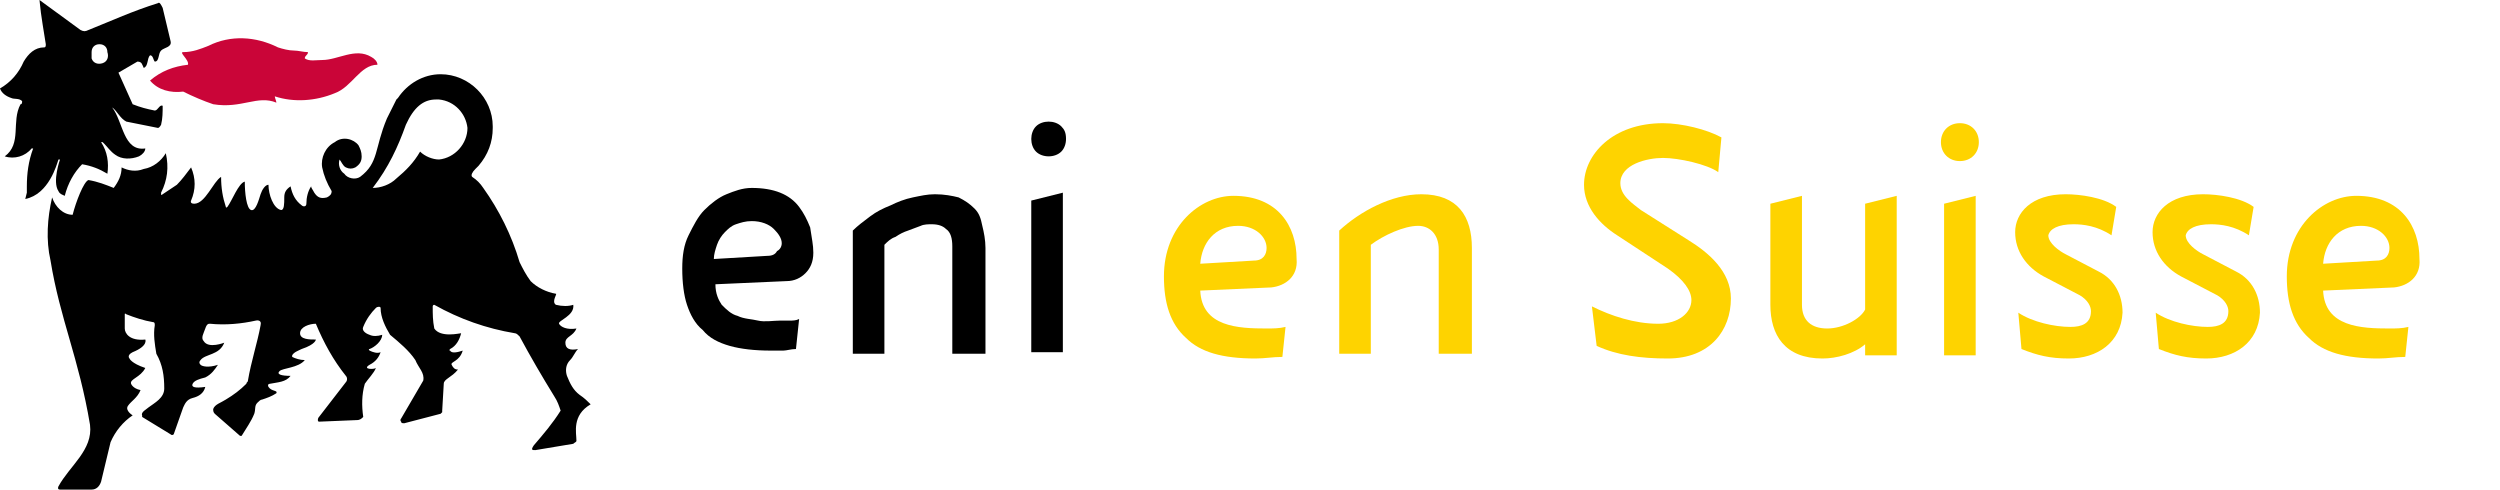
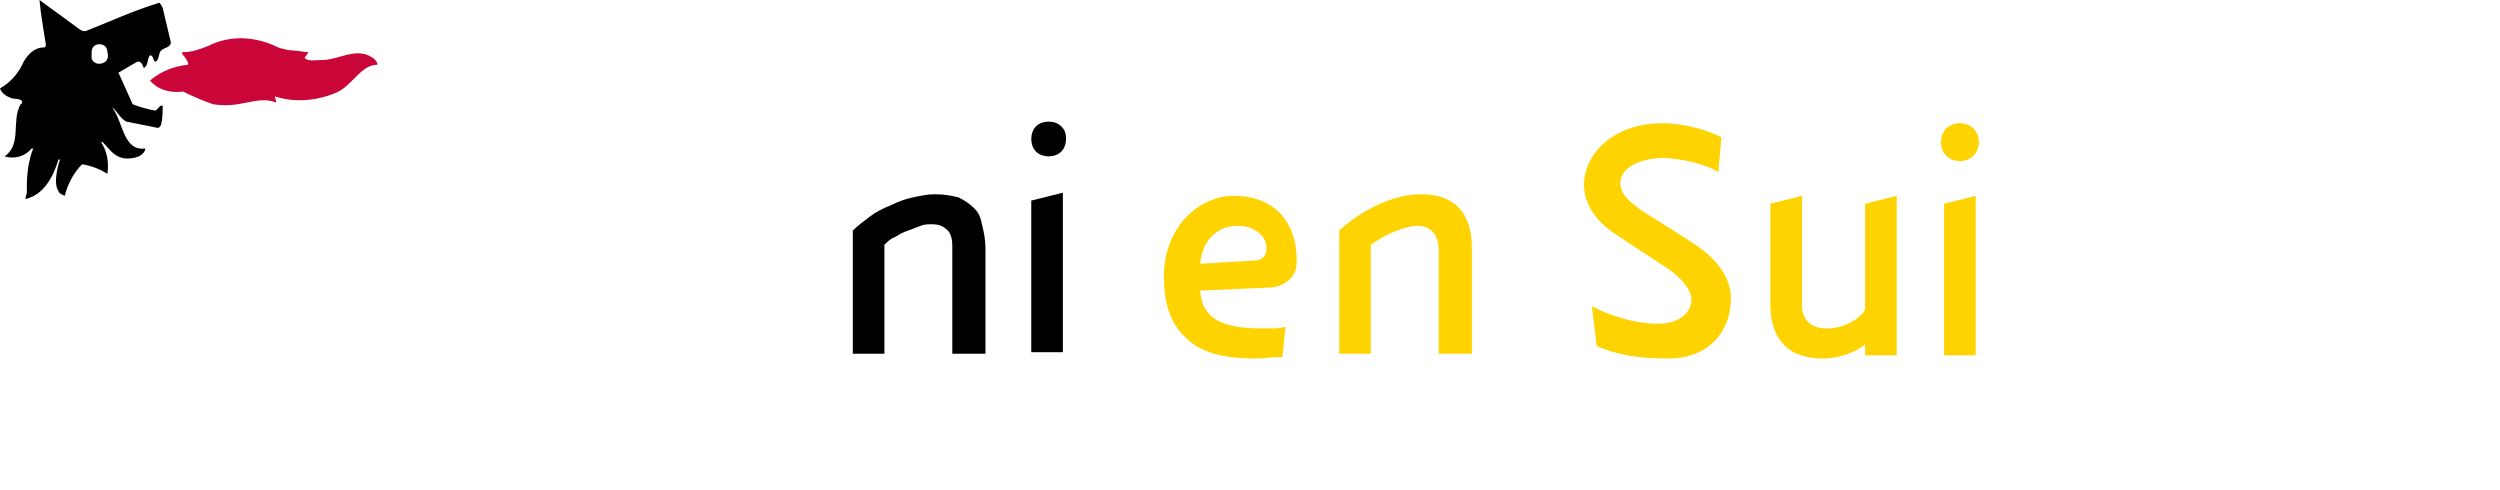
<svg xmlns="http://www.w3.org/2000/svg" version="1.1" id="Livello_1" x="0px" y="0px" viewBox="0 0 158.3 31" style="enable-background:new 0 0 158.3 31;" xml:space="preserve">
  <style type="text/css">
	.st0{enable-background:new    ;}
	.st1{fill:#CA0538;}
	.st2{fill:#FED300;}
</style>
  <g>
    <g class="st0">
-       <path d="M51.5,16c0,0.6-0.2,1-0.5,1.3s-0.7,0.5-1.2,0.5L45.3,18c0,0.6,0.2,1,0.4,1.3c0.3,0.3,0.6,0.6,1,0.7    c0.4,0.2,0.9,0.2,1.3,0.3s1,0,1.4,0c0.2,0,0.4,0,0.6,0c0.2,0,0.4,0,0.6-0.1l-0.2,1.9c-0.3,0-0.6,0.1-0.8,0.1c-0.3,0-0.5,0-0.8,0    c-1,0-1.9-0.1-2.6-0.3c-0.7-0.2-1.3-0.5-1.7-1c-0.5-0.4-0.8-1-1-1.6s-0.3-1.4-0.3-2.3c0-0.8,0.1-1.5,0.4-2.1    c0.3-0.6,0.6-1.2,1-1.6c0.4-0.4,0.9-0.8,1.4-1s1-0.4,1.6-0.4c0.7,0,1.3,0.1,1.8,0.3s0.9,0.5,1.2,0.9s0.5,0.8,0.7,1.3    C51.4,15.1,51.5,15.5,51.5,16z M49.5,15.4c0-0.3-0.2-0.6-0.5-0.9S48.2,14,47.6,14c-0.4,0-0.7,0.1-1,0.2s-0.5,0.3-0.7,0.5    s-0.4,0.5-0.5,0.8s-0.2,0.6-0.2,0.9l3.4-0.2c0.3,0,0.5-0.1,0.6-0.3C49.4,15.8,49.5,15.6,49.5,15.4z" />
      <path d="M60.3,22.2v-6.6c0-0.5-0.1-0.9-0.4-1.1c-0.2-0.2-0.5-0.3-0.9-0.3c-0.2,0-0.5,0-0.7,0.1c-0.3,0.1-0.5,0.2-0.8,0.3    S57,14.8,56.7,15c-0.3,0.1-0.5,0.3-0.7,0.5v6.9h-2v-7.8c0.3-0.3,0.7-0.6,1.1-0.9s0.8-0.5,1.3-0.7c0.4-0.2,0.9-0.4,1.4-0.5    s0.9-0.2,1.4-0.2c0.6,0,1.1,0.1,1.5,0.2c0.4,0.2,0.7,0.4,1,0.7s0.4,0.6,0.5,1.1c0.1,0.4,0.2,0.9,0.2,1.4v6.7h-2.1    C60.3,22.4,60.3,22.2,60.3,22.2z" />
      <path d="M67.5,8.8c0,0.3-0.1,0.6-0.3,0.8c-0.2,0.2-0.5,0.3-0.8,0.3s-0.6-0.1-0.8-0.3c-0.2-0.2-0.3-0.5-0.3-0.8s0.1-0.6,0.3-0.8    c0.2-0.2,0.5-0.3,0.8-0.3S67,7.8,67.2,8C67.4,8.2,67.5,8.4,67.5,8.8z M65.3,22.2v-9.5l2-0.5v10.1h-2V22.2z" />
    </g>
  </g>
  <path class="st1" d="M23.9,4.1c0-0.2-0.2-0.4-0.4-0.5c-1-0.6-2.1,0.2-3.1,0.2c-0.4,0-0.8,0.1-1.1-0.1c0-0.2,0.2-0.2,0.2-0.4  c-0.3,0-0.6-0.1-0.9-0.1s-0.7-0.1-1-0.2c-1.4-0.7-3-0.8-4.4-0.1c-0.5,0.2-1,0.4-1.6,0.4c-0.3,0,0.4,0.5,0.3,0.8  c-0.9,0.1-1.7,0.4-2.4,1l0,0c0.5,0.6,1.3,0.8,2.1,0.7c0.6,0.3,1.3,0.6,1.9,0.8c1.8,0.3,2.8-0.6,4-0.1c0-0.1-0.1-0.3-0.1-0.4  c1.2,0.4,2.6,0.3,3.8-0.2C22.3,5.5,22.8,4.1,23.9,4.1" />
  <path d="M7.5,4.6l1.2-0.7C9,3.9,9,4.1,9.1,4.3c0.3-0.1,0.2-0.6,0.4-0.8c0.2,0,0.2,0.3,0.3,0.4c0.3,0,0.2-0.5,0.4-0.7  s0.7-0.2,0.6-0.6l-0.5-2.1c-0.1-0.2-0.2-0.4-0.3-0.3C8.4,0.7,7.1,1.3,5.6,1.9C5.4,2,5.3,2,5.1,1.9L2.5,0c0.1,1.1,0.3,2.1,0.4,2.8  c0,0.1,0,0.2-0.1,0.2c-0.6,0-1,0.4-1.3,0.9C1.2,4.6,0.7,5.2,0,5.6c0.1,0.3,0.4,0.5,0.7,0.6c0.2,0.1,0.5,0,0.7,0.2  c0,0.1,0,0.2-0.1,0.2c-0.6,1.1,0.1,2.5-1,3.3c0.6,0.2,1.3,0,1.7-0.5h0.1c-0.3,0.8-0.4,1.6-0.4,2.4c0,0.1,0,0.3,0,0.4l-0.1,0.4  c1.5-0.3,2-2.2,2.1-2.5h0.1c0,0-0.5,1.4-0.1,2c0.1,0.2,0.2,0.2,0.4,0.3c0.2-0.8,0.6-1.5,1.1-2c0.6,0.1,1.1,0.3,1.6,0.6  c0.1-0.7,0-1.4-0.4-2h0.1l0.1,0.1C6.8,9.3,7,9.6,7.3,9.8c0.4,0.3,1,0.3,1.5,0.1C9,9.8,9.2,9.6,9.2,9.4C7.8,9.6,7.8,7.7,7.1,6.8l0,0  C7.4,7,7.6,7.5,8,7.7l2,0.4c0.1,0,0.2-0.2,0.2-0.2c0.1-0.4,0.1-0.8,0.1-1.2C10.1,6.6,10,7,9.8,7C9.3,6.9,8.9,6.8,8.4,6.6L7.5,4.6  C7.4,4.6,7.5,4.6,7.5,4.6 M6.8,3.3c0.1,0.3,0,0.6-0.3,0.7S5.9,4,5.8,3.7c0-0.1,0-0.2,0-0.4C5.8,3,6,2.8,6.3,2.8l0,0  C6.6,2.8,6.8,3,6.8,3.3L6.8,3.3" />
-   <path d="M9.7,20.4c-0.6-0.1-1.2-0.3-1.7-0.5c0,0-0.1-0.1-0.1,0v0.9c0,0.3,0.3,0.8,1.3,0.7c0,0,0.2,0.4-0.8,0.8  c-0.4,0.2-0.2,0.4-0.2,0.4s0.1,0.3,1,0.6c-0.3,0.6-1,0.7-0.9,1c0,0,0.1,0.3,0.6,0.4c-0.2,0.5-0.6,0.7-0.8,1s0.3,0.6,0.3,0.6  c-0.6,0.4-1.1,1-1.4,1.7c-0.2,0.8-0.4,1.7-0.6,2.5C6.3,30.8,6.1,31,5.8,31c-0.8,0-1.3,0-2,0c-0.2,0-0.1-0.2-0.1-0.2  c0.7-1.3,2.2-2.3,2-3.9C5,22.7,3.8,20.2,3.2,16.5c-0.3-1.3-0.2-2.7,0.1-4c0.2,0.6,0.7,1.1,1.3,1.1c0.2-0.8,0.7-2.1,1-2.2  c0.6,0.1,1.1,0.3,1.6,0.5c0.3-0.4,0.5-0.8,0.5-1.3c0.4,0.2,0.9,0.3,1.4,0.1c0.6-0.1,1.1-0.5,1.4-1c0.2,0.9,0.1,1.7-0.3,2.5v0.1  c0,0,0,0.1,0.1,0c0.3-0.2,0.6-0.4,0.9-0.6c0.3-0.3,0.6-0.7,0.9-1.1c0.3,0.7,0.3,1.4,0,2.1c0,0-0.1,0.2,0.2,0.2  c0.7,0,1.2-1.4,1.7-1.7l0,0c0,0.7,0.1,1.3,0.3,1.9c0,0,0,0.1,0.1,0c0.3-0.4,0.7-1.5,1.1-1.6c0,0.7,0.1,1.7,0.4,1.8  c0.3,0.1,0.5-0.7,0.6-1s0.3-0.6,0.5-0.6c0,0.6,0.3,1.5,0.8,1.6c0.2,0,0.2-0.4,0.2-0.8c0-0.3,0.1-0.5,0.4-0.7  c0.1,0.5,0.3,0.9,0.7,1.2c0.1,0.1,0.3,0.1,0.3-0.1c0-0.4,0.1-0.8,0.3-1.1c0,0.1,0.1,0.2,0.2,0.4c0.2,0.3,0.4,0.4,0.8,0.3  c0.2-0.1,0.3-0.2,0.3-0.4c-0.3-0.5-0.5-1-0.6-1.5C20.3,10,20.6,9.3,21.2,9c0.5-0.4,1.2-0.2,1.5,0.2c0.1,0.2,0.2,0.4,0.2,0.7  s-0.1,0.5-0.4,0.7c-0.2,0.1-0.4,0.1-0.6,0s-0.3-0.4-0.4-0.5c-0.1,0.3,0,0.7,0.3,0.9c0.2,0.3,0.7,0.4,1,0.2c1.2-0.9,0.9-1.8,1.7-3.7  c0.2-0.4,0.4-0.8,0.6-1.2l0.1-0.1c0.6-0.9,1.6-1.5,2.7-1.5c1.8,0,3.3,1.5,3.3,3.3c0,0,0,0,0,0.1c0,0.9-0.3,1.7-0.9,2.4l-0.2,0.2  c-0.2,0.2-0.3,0.4-0.2,0.5c0.3,0.2,0.5,0.4,0.7,0.7c1,1.4,1.8,3,2.3,4.7c0.2,0.4,0.4,0.8,0.7,1.2c0.4,0.4,1,0.7,1.6,0.8  c0.1,0-0.3,0.5,0,0.7c0.4,0.1,0.8,0.1,1.1,0c0.1,0.7-1,1-0.9,1.2s0.5,0.4,1.1,0.3c-0.2,0.5-0.7,0.5-0.7,0.9s0.3,0.5,0.8,0.4  c-0.2,0.2-0.3,0.5-0.5,0.7c-0.3,0.3-0.3,0.7-0.2,1c0.2,0.5,0.4,0.9,0.8,1.2c0.3,0.2,0.5,0.4,0.7,0.6c-1.2,0.7-0.9,1.8-0.9,2.3  c0,0.1-0.1,0.1-0.2,0.2l-2.4,0.4c-0.2,0-0.3,0-0.1-0.3c0.6-0.7,1.2-1.4,1.7-2.2c-0.1-0.3-0.2-0.6-0.4-0.9c-0.8-1.3-1.5-2.5-2.2-3.8  c-0.1-0.1-0.2-0.2-0.3-0.2c-1.8-0.3-3.5-0.9-5.1-1.8c-0.1,0-0.1,0.1-0.1,0.1c0,0.5,0,0.9,0.1,1.4c0.4,0.6,1.6,0.3,1.7,0.3  c-0.1,0.4-0.3,0.8-0.7,1c0,0-0.1,0.1,0,0.1c0.1,0.2,0.5,0.1,0.8,0c-0.2,0.7-0.8,0.7-0.7,0.9c0.1,0.2,0.2,0.3,0.4,0.3  c-0.4,0.5-0.9,0.6-0.9,0.9L28,26v0.1l-0.1,0.1l-2.3,0.6c-0.1,0-0.2,0-0.2-0.1c-0.1-0.1,0-0.2,0-0.2l1.4-2.4c0.1-0.5-0.3-0.8-0.5-1.3  c-0.4-0.6-1-1.1-1.6-1.6c-0.3-0.5-0.6-1.1-0.6-1.7c0-0.1-0.2-0.1-0.3,0c-0.3,0.3-0.6,0.7-0.8,1.2c-0.1,0.2,0.1,0.4,0.4,0.5  c0.2,0.1,0.5,0.1,0.8,0c0,0.4-0.5,0.8-0.8,0.9c0,0-0.1,0,0,0.1c0.2,0.1,0.5,0.2,0.7,0.1c-0.1,0.3-0.3,0.6-0.7,0.8  c-0.5,0.3,0.3,0.3,0.4,0.2c-0.1,0.3-0.5,0.7-0.7,1c-0.2,0.7-0.2,1.4-0.1,2.1c-0.1,0.1-0.2,0.2-0.4,0.2l-2.4,0.1  c-0.1,0-0.1-0.2,0-0.3l1.7-2.2c0.1-0.1,0.1-0.3,0-0.4l0,0c-0.8-1-1.4-2.1-1.9-3.3c-0.4,0-1,0.2-1,0.6s0.6,0.4,1,0.4  c0,0,0,0.3-0.9,0.6c-0.2,0.1-0.5,0.2-0.6,0.4v0.1l0,0c0.2,0.1,0.5,0.2,0.8,0.2c-0.4,0.5-1.4,0.5-1.6,0.7s0.1,0.3,0.7,0.3  c-0.3,0.4-0.8,0.4-1.3,0.5c0,0-0.2,0-0.1,0.2c0.2,0.3,0.6,0.2,0.5,0.4c-0.3,0.2-0.6,0.3-0.9,0.4c-0.1,0-0.2,0.1-0.3,0.2  c-0.2,0.2-0.1,0.4-0.2,0.7c-0.2,0.5-0.5,0.9-0.8,1.4h-0.1l0,0l-1.6-1.4c-0.1-0.1-0.1-0.2-0.1-0.3c0.1-0.3,0.5-0.4,0.8-0.6  c0.5-0.3,0.9-0.6,1.3-1c0-0.1,0.1-0.1,0.1-0.2c0.2-1.2,0.6-2.4,0.8-3.5c0.1-0.4-0.3-0.3-0.3-0.3c-0.9,0.2-1.9,0.3-2.9,0.2  c-0.1,0-0.2,0-0.3,0.3s-0.3,0.6-0.1,0.8c0.3,0.5,1.3,0.1,1.3,0.1c-0.3,0.8-1.2,0.7-1.5,1.1c-0.1,0.1-0.1,0.2,0,0.3  c0.1,0.1,0.5,0.2,1.1,0c-0.2,0.3-0.4,0.6-0.8,0.8c-0.4,0.1-0.7,0.2-0.8,0.4s0.1,0.3,0.8,0.2c-0.1,0.4-0.4,0.6-0.8,0.7  c-0.4,0.1-0.5,0.4-0.6,0.6c-0.2,0.6-0.4,1.1-0.6,1.7c0,0-0.1,0.1-0.2,0L9,26.4v-0.1c-0.1-0.2,0.3-0.4,0.4-0.5c0.4-0.3,1-0.6,1-1.2  c0-0.8-0.1-1.5-0.5-2.2c-0.1-0.6-0.2-1.2-0.1-1.8C9.8,20.5,9.8,20.4,9.7,20.4 M23.6,11.9L23.6,11.9c0.5,0,1.1-0.2,1.5-0.6  c0.6-0.5,1.1-1,1.5-1.7c0.3,0.3,0.8,0.5,1.2,0.5c1-0.1,1.8-1,1.8-2c-0.1-0.9-0.8-1.7-1.8-1.8h-0.2c-0.8,0-1.4,0.5-1.9,1.6  C25.2,9.3,24.6,10.6,23.6,11.9L23.6,11.9" />
  <g>
    <path class="st2" d="M80.5,18.2L76,18.4c0.1,2.3,2.4,2.4,4.2,2.4c0.4,0,0.8,0,1.2-0.1l-0.2,1.9c-0.6,0-1.1,0.1-1.7,0.1   c-2.1,0-3.5-0.4-4.4-1.3c-1-0.9-1.4-2.2-1.4-3.9c0-3.2,2.3-5.1,4.4-5.1c2.8,0,4,1.9,4,4C82.2,17.5,81.4,18.1,80.5,18.2z M78.4,14.3   c-1.5,0-2.3,1.1-2.4,2.4l3.4-0.2c0.6,0,0.8-0.4,0.8-0.8C80.2,15,79.5,14.3,78.4,14.3z" />
    <path class="st2" d="M91.1,22.5v-6.7c0-1-0.6-1.5-1.3-1.5c-0.9,0-2.2,0.6-3,1.2v6.9h-2v-7.8c1.3-1.2,3.3-2.3,5.2-2.3   c2.3,0,3.2,1.4,3.2,3.4v6.7H91.1z" />
    <path class="st2" d="M105.6,22.7c-1.7,0-3.2-0.2-4.5-0.8l-0.3-2.5c1.2,0.6,2.7,1.1,4.2,1.1c1.3,0,2.1-0.7,2.1-1.5   c0-0.6-0.5-1.3-1.5-2l-3.2-2.1c-1.1-0.7-2.1-1.8-2.1-3.2c0-1.9,1.8-3.9,5-3.9c1.2,0,2.8,0.4,3.7,0.9l-0.2,2.2   c-0.7-0.5-2.5-0.9-3.5-0.9c-1,0-2.7,0.4-2.7,1.6c0,0.8,0.8,1.3,1.3,1.7l3,1.9c1.3,0.8,2.7,2,2.7,3.7   C109.6,20.9,108.3,22.7,105.6,22.7z" />
    <path class="st2" d="M118.1,22.5v-0.7c-0.7,0.6-1.8,0.9-2.7,0.9c-2.4,0-3.3-1.5-3.3-3.4v-6.4l2-0.5v6.9c0,1,0.6,1.5,1.6,1.5   s2.1-0.6,2.4-1.2v-6.7l2-0.5v10.1H118.1z" />
    <path class="st2" d="M124.1,10.2c-0.7,0-1.2-0.5-1.2-1.2c0-0.7,0.5-1.2,1.2-1.2s1.2,0.5,1.2,1.2C125.3,9.7,124.8,10.2,124.1,10.2z    M123.1,22.5v-9.6l2-0.5v10.1H123.1z" />
-     <path class="st2" d="M131,22.7c-1.2,0-2-0.2-3-0.6l-0.2-2.3c0.9,0.6,2.3,0.9,3.3,0.9c0.7,0,1.3-0.2,1.3-1c0-0.3-0.2-0.7-0.7-1   l-2.3-1.2c-1.1-0.6-1.8-1.6-1.8-2.8c0-1.2,1-2.4,3.2-2.4c0.9,0,2.4,0.2,3.2,0.8l-0.3,1.8c-0.9-0.6-1.8-0.7-2.4-0.7   c-1,0-1.5,0.3-1.6,0.7c0,0.5,0.7,1,1.1,1.2l2.1,1.1c1,0.5,1.5,1.5,1.5,2.6C134.3,21.7,132.8,22.7,131,22.7z" />
-     <path class="st2" d="M139.7,22.7c-1.2,0-2-0.2-3-0.6l-0.2-2.3c0.9,0.6,2.3,0.9,3.3,0.9c0.7,0,1.3-0.2,1.3-1c0-0.3-0.2-0.7-0.7-1   l-2.3-1.2c-1.1-0.6-1.8-1.6-1.8-2.8c0-1.2,1-2.4,3.2-2.4c0.9,0,2.4,0.2,3.2,0.8l-0.3,1.8c-0.9-0.6-1.8-0.7-2.4-0.7   c-1,0-1.5,0.3-1.6,0.7c0,0.5,0.7,1,1.1,1.2l2.1,1.1c1,0.5,1.5,1.5,1.5,2.6C143,21.7,141.5,22.7,139.7,22.7z" />
-     <path class="st2" d="M151.6,18.2l-4.5,0.2c0.1,2.3,2.4,2.4,4.2,2.4c0.4,0,0.8,0,1.2-0.1l-0.2,1.9c-0.6,0-1.1,0.1-1.7,0.1   c-2.1,0-3.5-0.4-4.4-1.3c-1-0.9-1.4-2.2-1.4-3.9c0-3.2,2.3-5.1,4.4-5.1c2.8,0,4,1.9,4,4C153.3,17.5,152.5,18.1,151.6,18.2z    M149.5,14.3c-1.5,0-2.3,1.1-2.4,2.4l3.4-0.2c0.6,0,0.8-0.4,0.8-0.8C151.3,15,150.6,14.3,149.5,14.3z" />
  </g>
</svg>